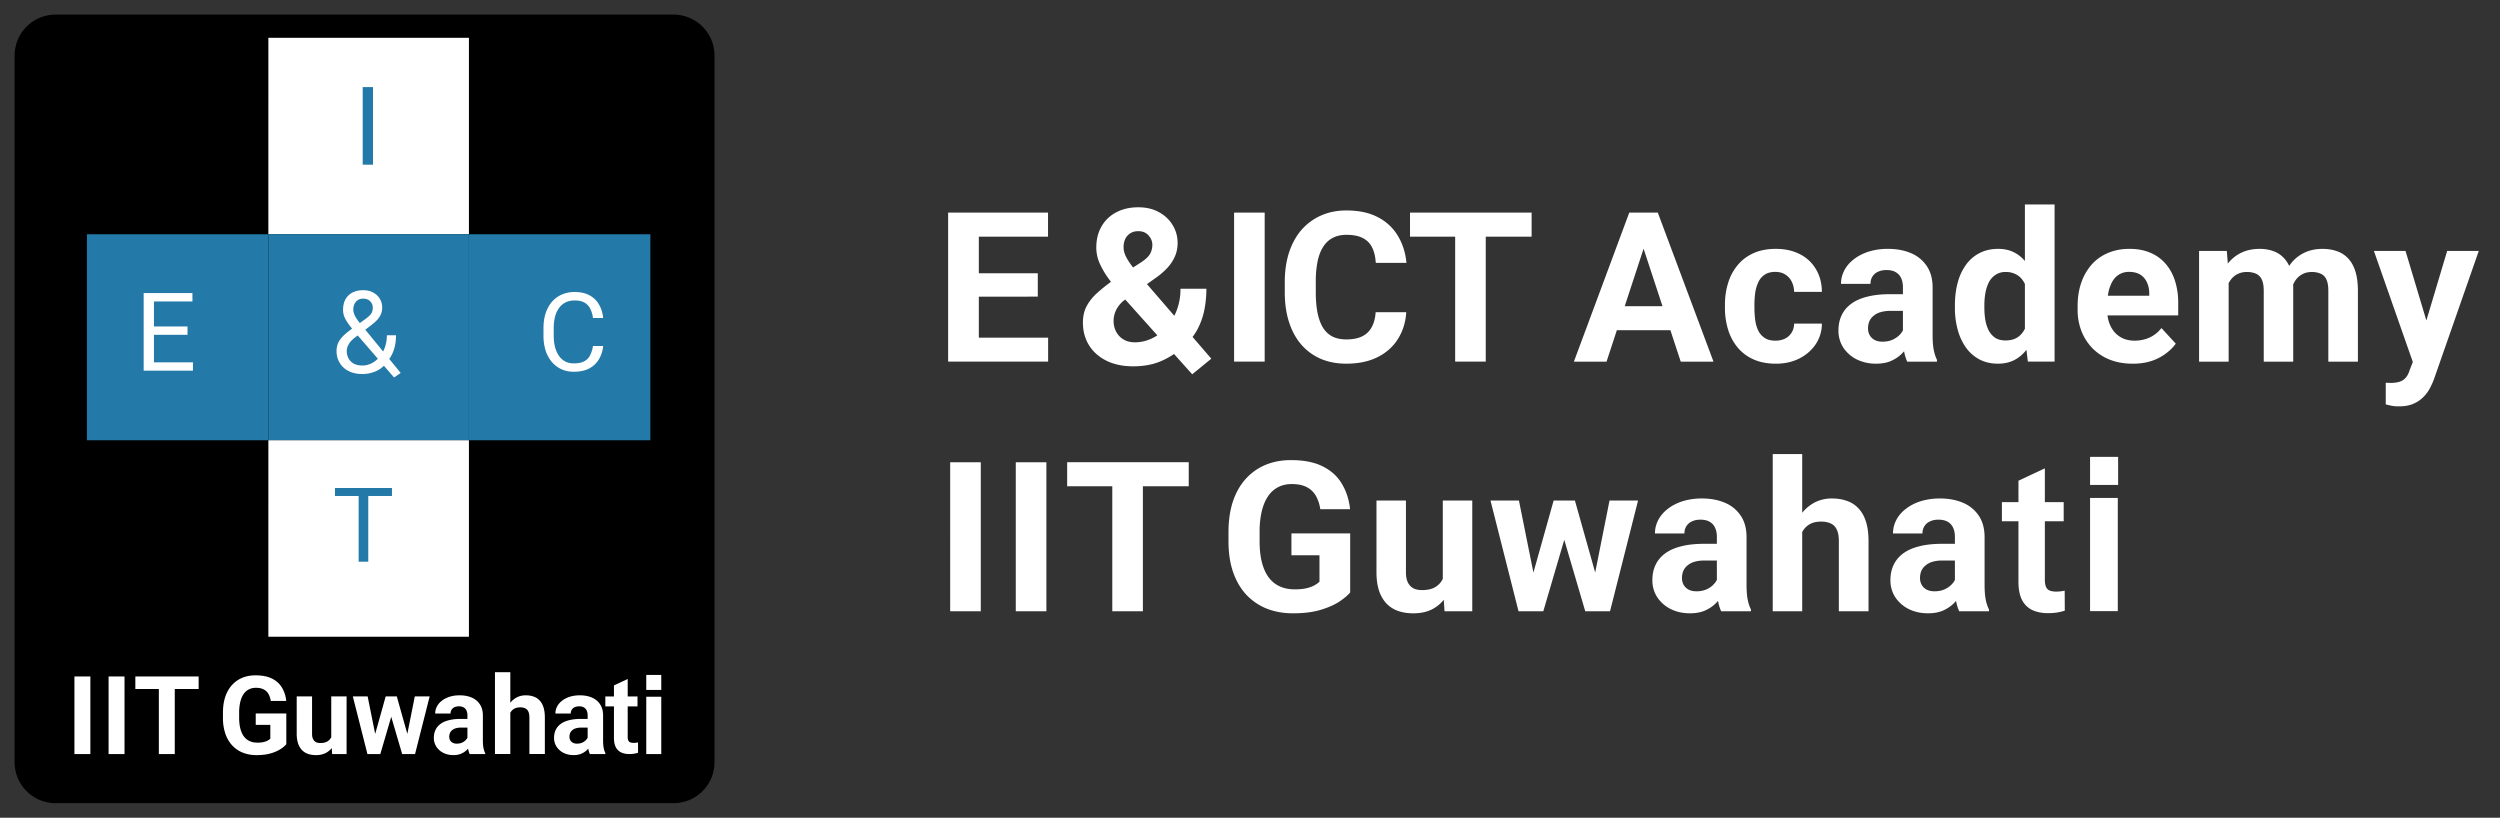
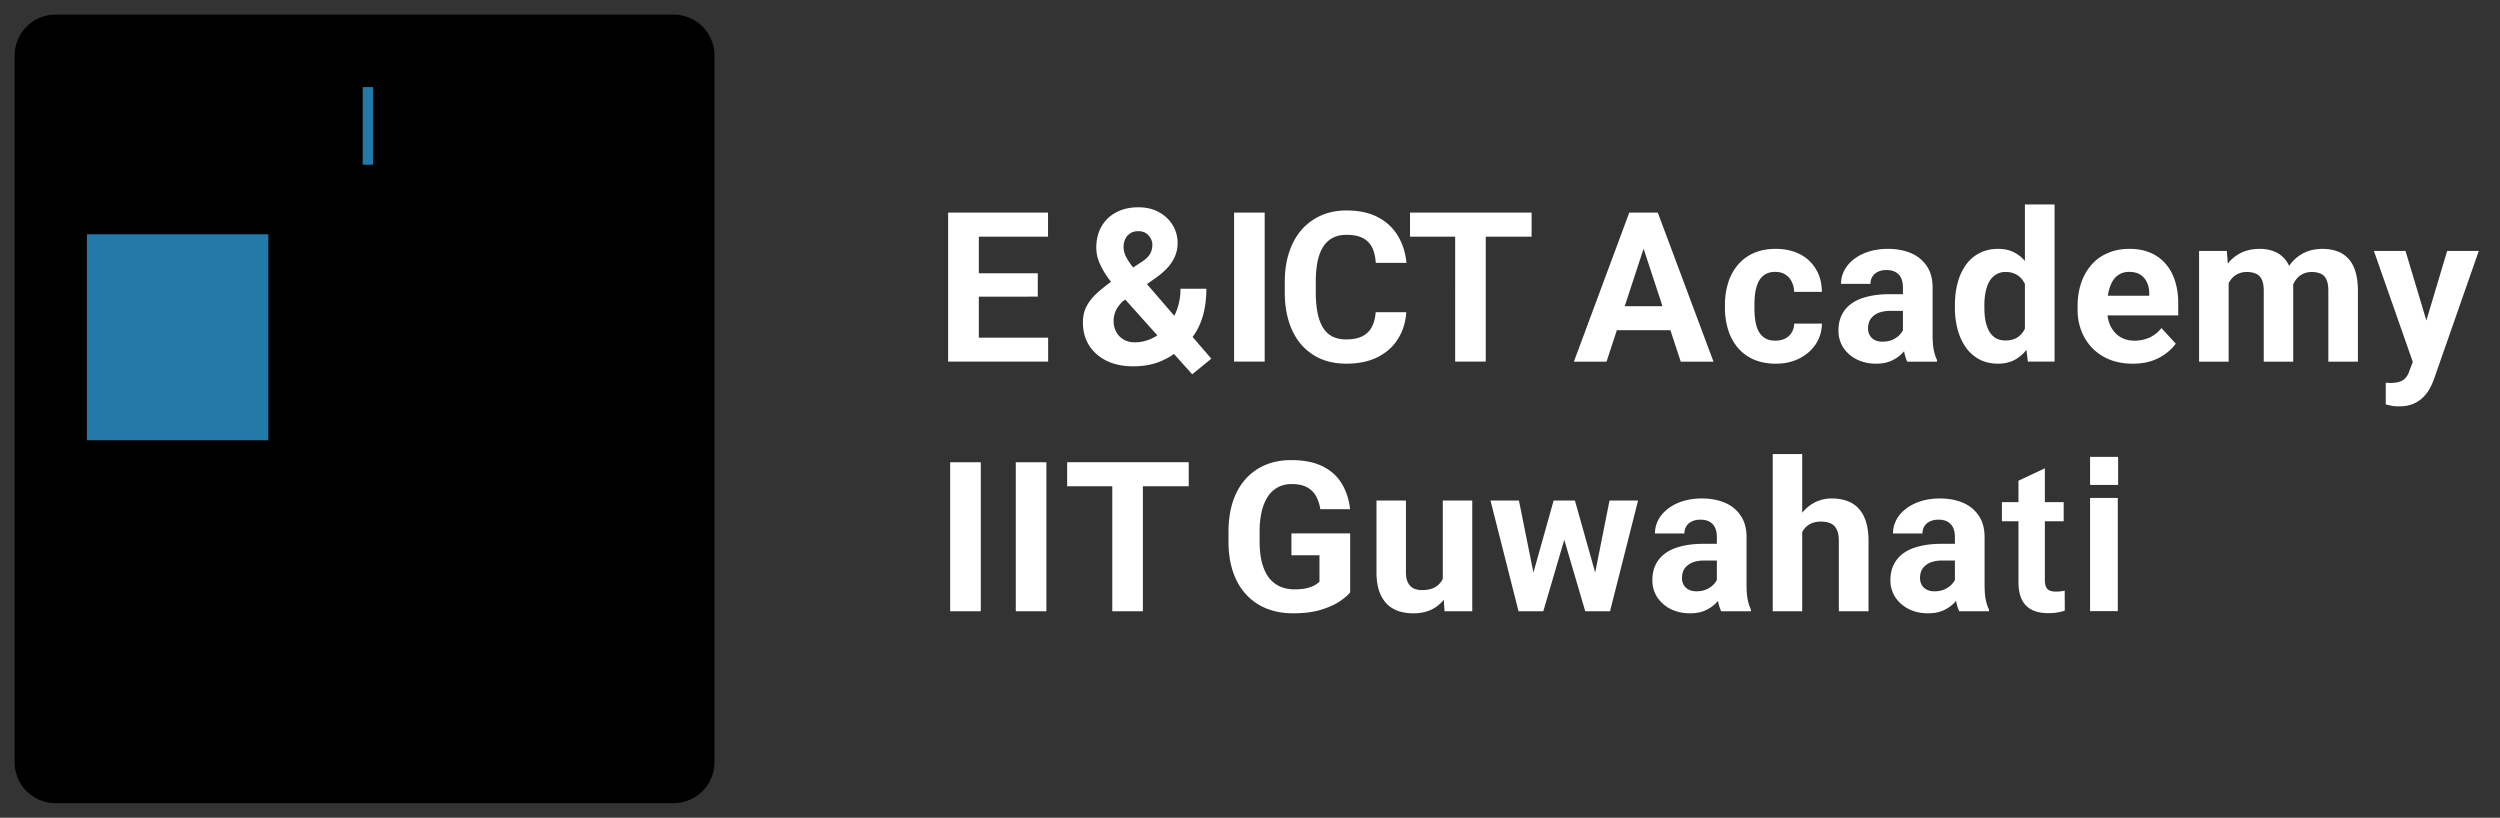
<svg xmlns="http://www.w3.org/2000/svg" width="214" height="70" fill="none" viewBox="0 0 214 70">
  <rect x="0" y="0" width="214" height="70" fill="#333333" stroke="none" />
  <g clip-path="url(#a)">
    <path fill="#fff" d="M89.72 28.905v2.05h-6.79v-2.05zm-5.932-10.706v12.756H81.16V18.199zm5.047 5.195v1.998H82.93v-1.998zm.876-5.195v2.059H82.93v-2.059zM95.152 24.087l2.544-1.645q.564-.372.754-.718t.191-.772-.318-.79q-.318-.374-.89-.373-.41 0-.691.19-.282.183-.427.491-.136.309-.136.69 0 .41.218.837.218.418.59.89.373.464.827 1.009l5.876 6.807-1.636 1.336-6.057-6.762q-.645-.799-1.127-1.463a7 7 0 0 1-.754-1.308 3.3 3.3 0 0 1-.273-1.309q0-1.035.445-1.808a3.05 3.05 0 0 1 1.255-1.209q.808-.435 1.899-.436 1.026 0 1.78.427.755.418 1.164 1.109.418.69.418 1.517 0 .618-.227 1.145a3.6 3.6 0 0 1-.627.963q-.4.436-.918.81l-2.899 2.062a2.6 2.6 0 0 0-.509.609 2.1 2.1 0 0 0-.3 1.081q0 .528.228.945.227.418.636.655.408.236.954.236.744 0 1.445-.327.699-.327 1.254-.936.554-.618.881-1.463a5.1 5.1 0 0 0 .327-1.863h2.217q0 1.018-.2 1.935a6 6 0 0 1-.645 1.69 5 5 0 0 1-1.181 1.373q-.054.046-.155.136-.09.082-.154.127a6.4 6.4 0 0 1-1.817 1.045q-.945.337-2.109.337-1.326 0-2.298-.482-.965-.482-1.49-1.327-.519-.844-.519-1.935 0-.8.31-1.39.317-.6.871-1.11.555-.507 1.273-1.026M108.257 18.2v12.755h-2.619V18.199zM117.756 26.724h2.619q-.079 1.287-.709 2.286-.622.999-1.744 1.56-1.112.56-2.68.56-1.227 0-2.199-.42a4.7 4.7 0 0 1-1.665-1.227q-.683-.797-1.042-1.927-.36-1.13-.359-2.532v-.885q0-1.401.368-2.531.376-1.14 1.068-1.937a4.8 4.8 0 0 1 1.674-1.226q.972-.43 2.172-.43 1.595 0 2.69.579a4.2 4.2 0 0 1 1.708 1.594q.613 1.017.736 2.313h-2.628q-.044-.771-.307-1.305a1.74 1.74 0 0 0-.797-.815q-.526-.28-1.402-.28-.657 0-1.147.245a2.13 2.13 0 0 0-.824.745q-.333.499-.499 1.261a8.7 8.7 0 0 0-.158 1.77v.902q0 .99.149 1.743.149.745.456 1.262.315.509.805.77.5.255 1.201.255.823 0 1.358-.263.534-.262.814-.78.29-.516.342-1.287M127.181 18.2v12.755h-2.619V18.199zm3.925 0v2.058h-10.408v-2.059zM140.988 20.383l-3.468 10.574h-2.795l4.74-12.756h1.778zm2.883 10.574-3.478-10.574-.281-2.182h1.796l4.767 12.755zm-.158-4.749v2.059h-6.737v-2.059zM151.975 29.161q.464 0 .823-.175.36-.184.561-.508.21-.333.219-.78h2.375a3.16 3.16 0 0 1-.535 1.778q-.525.771-1.41 1.218-.885.438-1.98.438-1.104 0-1.928-.368a3.75 3.75 0 0 1-1.357-1.016 4.4 4.4 0 0 1-.815-1.524 6.3 6.3 0 0 1-.273-1.875v-.254q0-1.008.273-1.875a4.3 4.3 0 0 1 .815-1.524q.542-.657 1.357-1.025t1.91-.368q1.165 0 2.042.447a3.3 3.3 0 0 1 1.383 1.279q.509.824.518 1.953h-2.375a2 2 0 0 0-.201-.858 1.46 1.46 0 0 0-.543-.614q-.352-.236-.867-.236-.553 0-.903.236a1.5 1.5 0 0 0-.544.631 3.2 3.2 0 0 0-.271.903q-.07.499-.07 1.05v.255q0 .552.07 1.06.07.509.263.902.202.394.552.622t.911.228M162.891 28.82v-4.223q0-.456-.149-.78a1.1 1.1 0 0 0-.465-.517q-.307-.184-.796-.184-.422 0-.728.15-.307.14-.473.41-.166.263-.167.623h-2.522q0-.605.28-1.148t.815-.955q.534-.42 1.27-.657a5.5 5.5 0 0 1 1.665-.236q1.103 0 1.962.368a3 3 0 0 1 1.349 1.104q.5.735.499 1.84v4.055q0 .78.097 1.28.096.49.28.858v.149h-2.55a3.7 3.7 0 0 1-.28-.964 8 8 0 0 1-.087-1.174m.332-3.636.018 1.428h-1.41a3 3 0 0 0-.868.114 1.6 1.6 0 0 0-.603.324 1.26 1.26 0 0 0-.352.473q-.105.271-.105.596 0 .323.149.586.15.255.43.403.28.14.656.14.57 0 .99-.227.42-.228.649-.56.237-.334.245-.632l.666 1.07a4.3 4.3 0 0 1-.386.744q-.236.386-.604.727-.367.333-.885.552-.517.21-1.226.21a3.7 3.7 0 0 1-1.639-.36 3 3 0 0 1-1.156-1.006 2.65 2.65 0 0 1-.42-1.472q0-.745.28-1.323.28-.579.824-.973.551-.403 1.375-.604.823-.21 1.91-.21zM173.332 28.889V17.5h2.54v13.456h-2.286zm-5.992-2.558v-.184q0-1.086.245-1.971a4.6 4.6 0 0 1 .719-1.533 3.26 3.26 0 0 1 1.165-.99q.692-.35 1.577-.35.831 0 1.454.35.63.35 1.069.998.446.64.718 1.516.273.867.394 1.9v.404a10 10 0 0 1-.394 1.84 5.5 5.5 0 0 1-.718 1.489q-.44.63-1.069.981-.63.35-1.471.35-.886 0-1.578-.359a3.35 3.35 0 0 1-1.156-1.007 4.8 4.8 0 0 1-.71-1.524 7 7 0 0 1-.245-1.91m2.522-.184v.184q0 .587.089 1.095.096.509.306.902.22.386.56.605.351.21.85.21.65 0 1.069-.29.42-.297.64-.814.227-.517.263-1.192V25.7a4.1 4.1 0 0 0-.158-.99 2.2 2.2 0 0 0-.367-.762 1.6 1.6 0 0 0-.597-.49 1.84 1.84 0 0 0-.832-.176 1.5 1.5 0 0 0-.841.228 1.67 1.67 0 0 0-.569.604q-.21.385-.315.911a6 6 0 0 0-.098 1.122M182.565 31.132q-1.103 0-1.979-.35a4.3 4.3 0 0 1-1.49-.99 4.4 4.4 0 0 1-.928-1.463 4.9 4.9 0 0 1-.324-1.788v-.35q0-1.077.306-1.971a4.6 4.6 0 0 1 .876-1.55 3.85 3.85 0 0 1 1.402-1.008q.824-.36 1.857-.36 1.007 0 1.788.334.78.333 1.305.946.534.614.806 1.471a6.2 6.2 0 0 1 .271 1.893v1.051h-7.534v-1.682h5.055v-.193q0-.526-.192-.937a1.5 1.5 0 0 0-.561-.666q-.378-.245-.964-.245a1.6 1.6 0 0 0-.859.219q-.359.219-.586.613a3.3 3.3 0 0 0-.334.929q-.105.526-.105 1.156v.35q0 .57.158 1.052.166.482.465.832a2.1 2.1 0 0 0 .736.543q.436.193.99.193a3.1 3.1 0 0 0 1.27-.263 2.75 2.75 0 0 0 1.025-.815l1.226 1.332q-.298.429-.815.823a4.3 4.3 0 0 1-1.226.649q-.718.245-1.639.245M190.772 23.44v7.517h-2.531v-9.48h2.374zm-.35 2.444h-.701q0-.99.236-1.822.245-.84.71-1.454a3.26 3.26 0 0 1 1.165-.964q.693-.34 1.604-.341.63 0 1.156.192.526.185.903.587.385.395.595 1.034.21.63.21 1.516v6.325h-2.523v-6.045q0-.648-.175-.999a1 1 0 0 0-.5-.49 1.9 1.9 0 0 0-.761-.14 1.76 1.76 0 0 0-.859.201q-.36.201-.596.56a2.5 2.5 0 0 0-.35.824 4.3 4.3 0 0 0-.114 1.017m5.642-.289-.903.114q0-.928.229-1.726.235-.797.691-1.401a3.2 3.2 0 0 1 1.148-.938q.683-.34 1.577-.341.683 0 1.244.201.56.193.955.622.402.42.614 1.104.218.683.218 1.673v6.054h-2.532v-6.054q0-.656-.175-.998a.92.92 0 0 0-.49-.482 1.85 1.85 0 0 0-.754-.14q-.456 0-.797.184-.342.175-.569.49-.228.316-.343.736a3.4 3.4 0 0 0-.113.902M206.963 29.887l2.515-8.41h2.707l-3.811 10.907q-.124.36-.334.77a3.1 3.1 0 0 1-.551.78 2.6 2.6 0 0 1-.868.613q-.517.237-1.27.237-.36 0-.587-.044t-.543-.122v-1.849h.202q.105.009.201.009.5 0 .815-.114.316-.114.507-.35.194-.228.308-.596zm-1.052-8.41 2.059 6.868.36 2.672-1.717.184-3.408-9.724zM83.955 39.568v12.756h-2.62V39.568zM89.57 39.568v12.756h-2.619V39.568zM97.831 39.566v12.756h-2.619V39.566zm3.925 0v2.06H91.349v-2.06zM115.575 45.657v5.055q-.297.36-.919.78-.622.411-1.604.71-.98.297-2.374.297-1.235 0-2.251-.403a4.86 4.86 0 0 1-1.752-1.2q-.728-.788-1.122-1.927-.394-1.147-.394-2.62v-.797q0-1.471.377-2.62.386-1.147 1.095-1.935a4.7 4.7 0 0 1 1.691-1.2q.981-.412 2.181-.412 1.665 0 2.733.543 1.07.534 1.63 1.49.569.945.701 2.172h-2.55a3.3 3.3 0 0 0-.368-1.13 1.9 1.9 0 0 0-.779-.754q-.5-.27-1.297-.271-.657 0-1.174.271a2.3 2.3 0 0 0-.858.78q-.35.517-.535 1.28a7.6 7.6 0 0 0-.184 1.769v.815q0 .997.193 1.77.193.761.57 1.287.385.517.946.78.56.262 1.305.262.622 0 1.034-.105.42-.104.674-.254.264-.157.403-.298v-2.26h-2.4v-1.875zM123.503 50.056v-7.21h2.523v9.479h-2.374zm.28-1.945.745-.018q0 .947-.219 1.761a4.2 4.2 0 0 1-.657 1.402q-.438.587-1.104.92-.665.324-1.568.324-.692 0-1.279-.193a2.6 2.6 0 0 1-.999-.622 3 3 0 0 1-.648-1.095q-.228-.675-.228-1.62v-6.124h2.523v6.14q0 .422.097.71.105.289.289.474.183.183.429.262.254.08.561.08.779 0 1.226-.316.456-.315.64-.859.192-.552.192-1.226M131.02 49.872l1.971-7.026h1.604l-.518 2.76-1.971 6.719h-1.34zm-.999-7.026 1.411 7.017.131 2.462h-1.577l-2.4-9.48zm6.379 6.903 1.375-6.903h2.443l-2.4 9.479h-1.568zm-1.587-6.903 1.963 6.973.271 2.506h-1.349l-1.971-6.71-.499-2.77zM146.964 50.187v-4.223q0-.456-.15-.78a1.1 1.1 0 0 0-.463-.517q-.307-.183-.798-.184-.42 0-.727.15-.306.14-.473.411a1.14 1.14 0 0 0-.166.622h-2.524q0-.604.281-1.148.28-.543.814-.955.534-.42 1.271-.657a5.5 5.5 0 0 1 1.664-.236q1.104 0 1.963.368a3 3 0 0 1 1.35 1.104q.498.735.498 1.84v4.056q0 .78.097 1.279.095.49.28.858v.149h-2.549a3.6 3.6 0 0 1-.28-.964 8 8 0 0 1-.088-1.173m.333-3.636.017 1.428h-1.41q-.5 0-.867.114a1.6 1.6 0 0 0-.605.324 1.24 1.24 0 0 0-.35.473q-.105.272-.105.596t.149.587q.148.253.428.403.282.14.658.14.57 0 .99-.228a1.8 1.8 0 0 0 .647-.56q.238-.334.247-.632l.665 1.07q-.14.358-.385.744a3.5 3.5 0 0 1-.605.727q-.368.333-.884.552-.517.21-1.228.21-.902 0-1.637-.359a3 3 0 0 1-1.156-1.007 2.63 2.63 0 0 1-.422-1.472q0-.745.28-1.323.282-.579.824-.973.552-.403 1.376-.604.823-.21 1.909-.21zM154.269 38.867v13.456h-2.523V38.867zm-.359 8.384h-.693q.01-.99.264-1.822.254-.841.726-1.454a3.4 3.4 0 0 1 1.13-.964 3.2 3.2 0 0 1 1.473-.342q.7 0 1.27.202.577.193.99.63.42.43.649 1.13.227.701.227 1.7v5.992h-2.541v-6.01q0-.63-.184-.99a1 1 0 0 0-.516-.516q-.333-.158-.824-.158-.542 0-.929.202a1.6 1.6 0 0 0-.605.56 2.5 2.5 0 0 0-.332.824q-.105.473-.105 1.016M167.34 50.187v-4.223q0-.456-.148-.78a1.1 1.1 0 0 0-.465-.517q-.306-.183-.798-.184-.42 0-.726.15-.308.14-.474.411a1.14 1.14 0 0 0-.166.622h-2.523q0-.604.28-1.148t.815-.955q.535-.42 1.27-.657a5.5 5.5 0 0 1 1.664-.236q1.104 0 1.963.368a3 3 0 0 1 1.35 1.104q.498.735.498 1.84v4.056q0 .78.097 1.279.096.49.281.858v.149h-2.55a3.6 3.6 0 0 1-.28-.964 8 8 0 0 1-.088-1.173m.333-3.636.017 1.428h-1.41q-.5 0-.867.114a1.6 1.6 0 0 0-.605.324 1.25 1.25 0 0 0-.35.473q-.105.272-.105.596t.149.587q.148.253.428.403.282.14.658.14.57 0 .99-.228t.649-.56q.235-.334.245-.632l.665 1.07q-.14.358-.385.744-.237.386-.604.727a3.1 3.1 0 0 1-.885.552q-.517.21-1.228.21-.902 0-1.637-.359a3 3 0 0 1-1.156-1.007 2.63 2.63 0 0 1-.422-1.472q0-.745.282-1.323a2.6 2.6 0 0 1 .822-.973q.554-.403 1.376-.604.823-.21 1.91-.21zM176.652 42.98v1.638h-5.289V42.98zm-3.872-1.83 2.26-1.06v9.533q0 .414.111.638t.332.302q.222.078.529.078.221-.001.41-.026a5 5 0 0 0 .315-.052l.009 1.708a4 4 0 0 1-.64.156q-.35.06-.794.06-.759 0-1.33-.259a1.9 1.9 0 0 1-.887-.854q-.315-.595-.315-1.57zM181.283 42.625v9.688h-2.373v-9.688zM178.91 39.11h2.401v2.402h-2.401z" />
    <path fill="#000" d="M1.251 4.754a3.503 3.503 0 0 1 3.503-3.503h52.903a3.503 3.503 0 0 1 3.503 3.503v60.494a3.503 3.503 0 0 1-3.503 3.503H4.754a3.503 3.503 0 0 1-3.503-3.504z" />
-     <path fill="#fff" d="M22.973 3.233H40.14V20.05H22.972z" />
-     <path fill="#2379A7" d="M31.927 7.455v6.642h-.88V7.455zM7.44 20.052H22.97v17.634H7.44zM40.139 20.052H55.67v17.634H40.139z" />
-     <path fill="#2379A7" d="M22.973 20.05H40.14v17.634H22.972z" />
-     <path fill="#fff" d="M16.518 31.014v.716H13v-.716zm-3.34-5.926v6.642h-.88v-6.642zm2.874 2.856v.716H13v-.716zm.42-2.856v.72H13v-.72zM50.757 29.618h.876q-.069.63-.36 1.127-.292.496-.826.79-.534.286-1.332.287-.585 0-1.063-.22a2.4 2.4 0 0 1-.817-.62 2.9 2.9 0 0 1-.53-.972 4.2 4.2 0 0 1-.182-1.268v-.661q0-.698.183-1.264.188-.57.534-.976a2.4 2.4 0 0 1 .844-.625 2.7 2.7 0 0 1 1.108-.219q.753 0 1.273.283.52.282.807.785.293.497.36 1.154h-.875a2.4 2.4 0 0 0-.237-.799 1.23 1.23 0 0 0-.493-.52q-.32-.182-.835-.182-.443 0-.78.169a1.6 1.6 0 0 0-.561.479 2.2 2.2 0 0 0-.338.743q-.114.434-.114.963v.67q0 .489.1.917.106.429.315.753t.534.51q.324.184.767.183.561 0 .894-.178.333-.177.501-.51a2.6 2.6 0 0 0 .247-.799M30.26 28.045l1.028-.744q.297-.207.457-.413.165-.21.165-.575a.73.73 0 0 0-.217-.514q-.218-.235-.612-.235a.8.8 0 0 0-.462.13.8.8 0 0 0-.283.345q-.094.21-.094.465 0 .216.104.447.103.23.287.48.183.25.42.527l3.245 3.963-.566.393-3.141-3.636a38 38 0 0 1-.632-.773 4 4 0 0 1-.438-.686 1.6 1.6 0 0 1-.155-.686q0-.546.212-.92.216-.38.603-.576.386-.198.904-.197.504 0 .867.206.368.201.565.538.198.33.198.729 0 .336-.117.604a1.7 1.7 0 0 1-.33.485q-.207.22-.486.431l-1.361 1.032q-.339.254-.495.485-.154.23-.202.407a1.3 1.3 0 0 0-.043.283q0 .34.146.624.147.283.443.456.301.168.754.168.396 0 .768-.183.377-.186.674-.527a2.6 2.6 0 0 0 .47-.82q.18-.48.18-1.061h.782q0 .476-.09.897-.09.423-.278.787-.184.36-.47.657a.3.3 0 0 0-.067.1.3.3 0 0 1-.066.102q-.353.389-.871.585a2.9 2.9 0 0 1-1.032.192q-.683 0-1.183-.254a1.86 1.86 0 0 1-.763-.7 1.94 1.94 0 0 1-.268-1.023q0-.441.183-.777.189-.336.514-.628.33-.294.754-.59M22.973 37.687H40.14v16.816H22.972z" />
-     <path fill="#2379A7" d="M31.524 41.772v6.31h-.823v-6.31zm2.028 0v.684h-4.875v-.684z" />
-     <path fill="#fff" d="M7.735 57.904v6.642H6.371v-6.642zM10.659 57.904v6.642H9.295v-6.642zM14.96 57.904v6.642h-1.363v-6.642zm2.044 0v1.072h-5.419v-1.072zM24.508 61.075v2.632q-.155.187-.479.406a3.2 3.2 0 0 1-.835.37q-.51.155-1.236.155-.644 0-1.172-.21a2.5 2.5 0 0 1-.913-.625 2.8 2.8 0 0 1-.584-1.004 4.2 4.2 0 0 1-.205-1.364v-.415q0-.766.196-1.364.201-.597.57-1.008.37-.41.88-.625.512-.214 1.137-.214.867 0 1.423.282.556.279.849.776.296.493.364 1.131h-1.327a1.7 1.7 0 0 0-.192-.588 1 1 0 0 0-.406-.392q-.26-.142-.675-.142-.342 0-.611.142a1.2 1.2 0 0 0-.447.405q-.182.27-.278.666a4 4 0 0 0-.096.922v.424q0 .52.1.922.1.397.297.67.201.27.492.406.293.138.68.137.324 0 .538-.055.219-.054.352-.132a1 1 0 0 0 .21-.155v-1.177h-1.25v-.976zM28.355 63.366V59.61h1.313v4.936h-1.236zm.145-1.013.388-.01q0 .494-.114.918-.114.42-.342.73a1.6 1.6 0 0 1-.575.479 1.85 1.85 0 0 1-.816.168q-.36 0-.666-.1-.301-.105-.52-.324a1.6 1.6 0 0 1-.338-.57 2.7 2.7 0 0 1-.119-.844v-3.189h1.314v3.198q0 .22.05.37.056.15.15.246a.55.55 0 0 0 .225.137 1 1 0 0 0 .291.04q.406 0 .64-.163a.87.87 0 0 0 .332-.447q.1-.288.1-.639M31.99 63.27l1.026-3.659h.835l-.27 1.437-1.026 3.5h-.698zm-.52-3.659.734 3.654.068 1.282h-.82l-1.25-4.936zm3.32 3.595.717-3.595h1.272l-1.25 4.936h-.816zm-.825-3.595 1.021 3.632.142 1.304h-.703L33.4 61.053l-.26-1.442zM40.012 63.433v-2.2a1 1 0 0 0-.078-.405.58.58 0 0 0-.242-.27.8.8 0 0 0-.415-.095.86.86 0 0 0-.378.077.55.55 0 0 0-.247.215.6.6 0 0 0-.086.324h-1.314q0-.316.146-.598.145-.282.424-.497.278-.219.661-.342.389-.123.867-.123.575 0 1.022.191.447.192.702.575.26.383.26.958v2.112q0 .406.05.666.051.256.147.447v.078h-1.328a2 2 0 0 1-.146-.502 4 4 0 0 1-.045-.611m.173-1.894.01.744h-.735q-.26 0-.452.06a.8.8 0 0 0-.315.168.65.65 0 0 0-.182.246.9.9 0 0 0-.055.31q0 .17.078.306a.55.55 0 0 0 .223.21.76.76 0 0 0 .342.073q.297 0 .516-.118a.94.94 0 0 0 .337-.292.6.6 0 0 0 .128-.329l.347.557a2.3 2.3 0 0 1-.2.387q-.124.2-.316.38a1.6 1.6 0 0 1-.46.286 1.7 1.7 0 0 1-.64.11q-.469 0-.852-.187a1.55 1.55 0 0 1-.602-.525 1.38 1.38 0 0 1-.22-.766q0-.388.147-.689.146-.301.428-.506.287-.21.717-.315.429-.11.994-.11zM43.683 57.538v7.007h-1.314v-7.007zm-.187 4.366h-.36q.004-.516.136-.949.133-.438.379-.757.246-.324.588-.502.348-.178.767-.178.365 0 .661.105.301.1.516.328.219.225.337.589.12.364.119.885v3.12h-1.323v-3.13q0-.327-.096-.515a.53.53 0 0 0-.269-.269 1 1 0 0 0-.429-.082q-.283 0-.483.105a.83.83 0 0 0-.315.292q-.12.182-.173.429-.055.246-.055.529M50.302 63.433v-2.2a1 1 0 0 0-.078-.405.58.58 0 0 0-.242-.27.8.8 0 0 0-.415-.095.86.86 0 0 0-.378.077.55.55 0 0 0-.247.215.6.6 0 0 0-.086.324h-1.314q0-.316.146-.598.145-.282.424-.497.279-.219.661-.342.388-.123.867-.123.575 0 1.022.191.447.192.703.575.26.383.26.958v2.112q0 .406.05.666.05.256.146.447v.078h-1.328a2 2 0 0 1-.146-.502 4 4 0 0 1-.045-.611m.173-1.894.01.744h-.735q-.26 0-.452.06a.8.8 0 0 0-.315.168.65.65 0 0 0-.182.246.9.9 0 0 0-.055.31q0 .17.078.306a.55.55 0 0 0 .223.21.76.76 0 0 0 .342.073q.297 0 .516-.118a.94.94 0 0 0 .337-.292.6.6 0 0 0 .128-.329l.347.557a2.3 2.3 0 0 1-.2.387q-.124.2-.316.38a1.6 1.6 0 0 1-.46.286 1.7 1.7 0 0 1-.639.11q-.47 0-.853-.187a1.55 1.55 0 0 1-.602-.525 1.38 1.38 0 0 1-.22-.766q0-.388.147-.689.145-.301.429-.506.287-.21.716-.315.429-.11.994-.11zM56.605 59.64v4.906H55.32V59.64zM54.57 59.62v.849h-2.754v-.85zm-2.016-.948 1.177-.549v4.939q0 .215.057.33.059.117.174.157t.275.04q.116 0 .213-.013.098-.014.165-.027l.004.885q-.147.05-.333.08-.183.033-.413.032-.396 0-.693-.134a1 1 0 0 1-.462-.443q-.165-.308-.164-.813zM55.32 57.773h1.285v1.284H55.32z" />
+     <path fill="#2379A7" d="M31.927 7.455v6.642h-.88V7.455zM7.44 20.052H22.97v17.634H7.44zM40.139 20.052H55.67H40.139z" />
  </g>
  <defs>
    <clipPath id="a">
      <path fill="#fff" d="M0 0h213.75v70H0z" />
    </clipPath>
  </defs>
</svg>